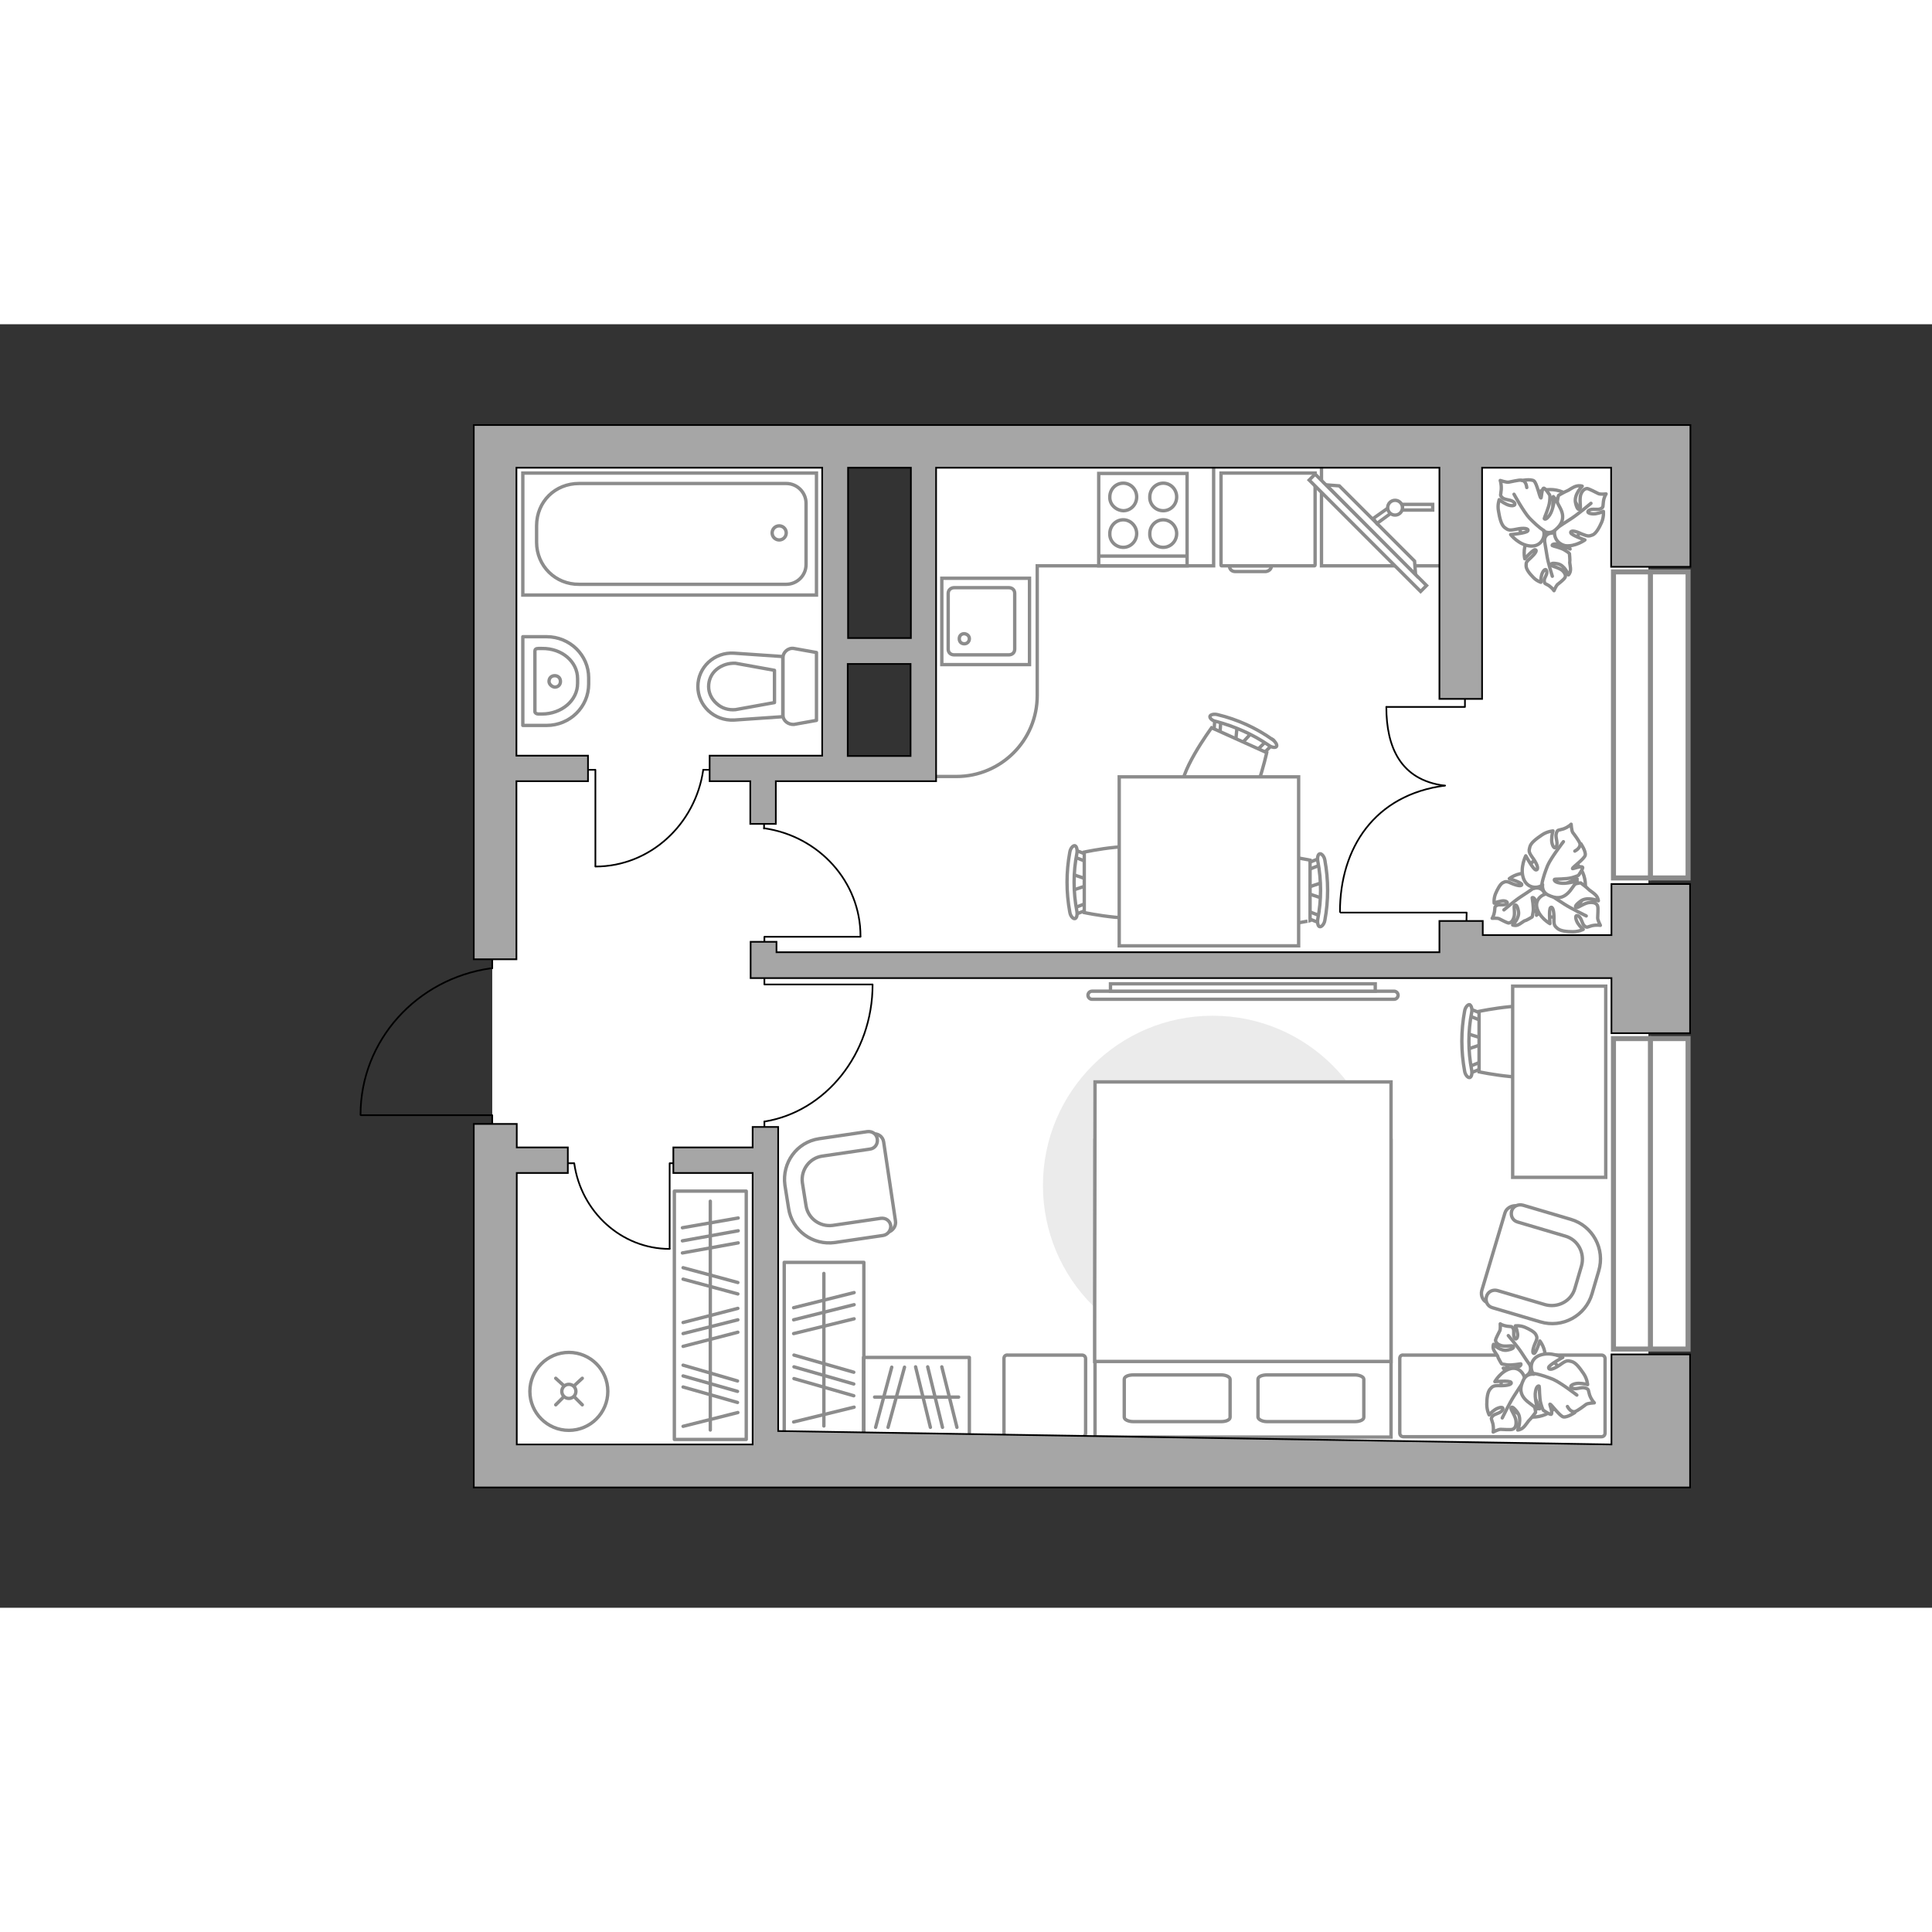
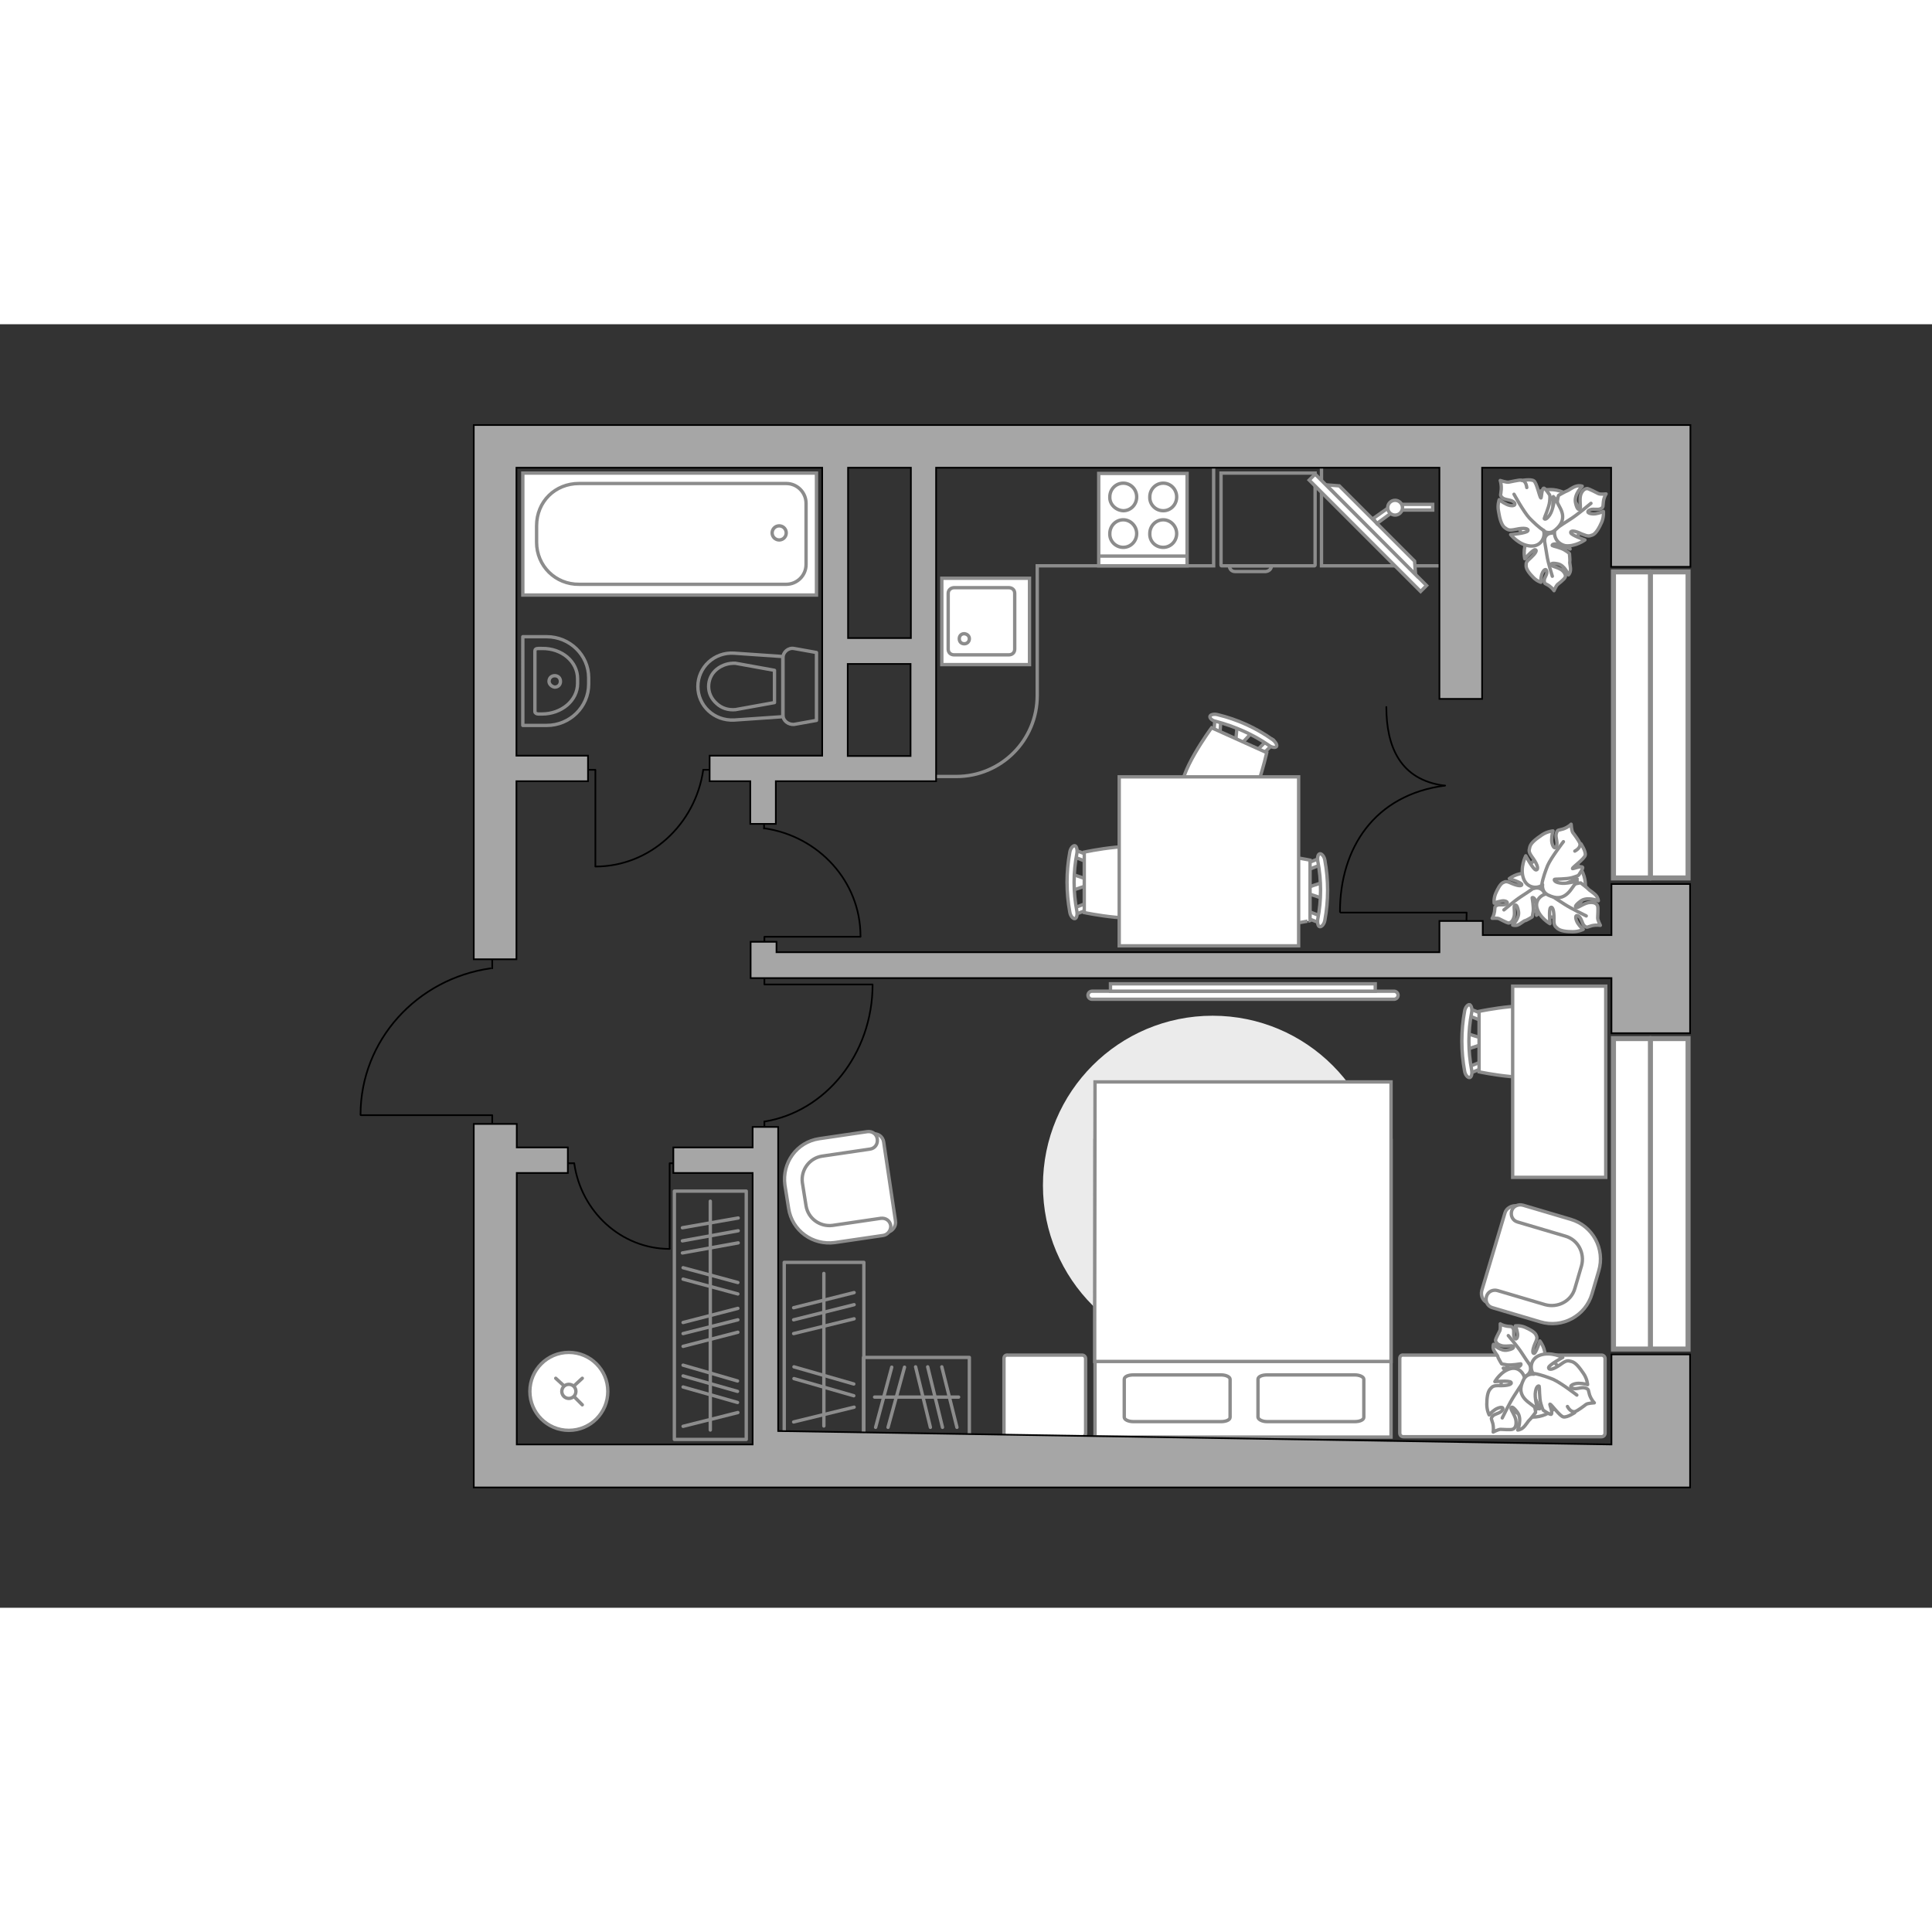
<svg xmlns="http://www.w3.org/2000/svg" version="1.1" id="Слой_1" x="0px" y="0px" viewBox="0 0 575 382" style="enable-background:new 0 0 575 382;" xml:space="preserve" width="200" height="200">
  <rect x="0" y="0" width="575" height="382" fill="#333333" stroke="none" />
  <style type="text/css">
	.st0{fill:#FFFFFF;}
	.st1{fill:#EBEBEB;}
	.st2{fill:none;stroke:#8C8C8C;stroke-miterlimit:10;}
	.st3{fill:#FFFFFF;stroke:#8C8C8C;stroke-miterlimit:10;}
	.st4{fill:none;stroke:#8C8C8C;stroke-linecap:round;stroke-linejoin:round;stroke-miterlimit:10;}
	.st5{fill:#FFFFFF;stroke:#8C8C8C;stroke-linecap:round;stroke-linejoin:round;stroke-miterlimit:10;}
	.st6{fill:none;stroke:#000000;stroke-width:0.5;stroke-linecap:round;stroke-linejoin:round;stroke-miterlimit:10;}
	.st7{fill:#FFFFFF;stroke:#8C8C8C;stroke-width:1;stroke-miterlimit:10;}
	.st8{fill:#FFFFFF;stroke:#8C8C8C;stroke-linecap:round;stroke-miterlimit:10;}
	.st9{fill:none;stroke:#8C8C8C;stroke-linecap:round;stroke-miterlimit:10;}
	.st10{fill:#FFFFFF;stroke:#8C8C8C;stroke-width:1.5;stroke-linecap:round;stroke-miterlimit:10;}
	.st11{fill:none;stroke:#8C8C8C;stroke-width:1.5;stroke-linecap:round;stroke-miterlimit:10;}
	.st12{fill:#A6A6A6;stroke:#000000;stroke-width:0.5;stroke-miterlimit:10;}
</style>
-   <polygon class="st0" points="308,340.1 308,340 490.6,340 490.6,40.4 271.4,40.4 271.4,129.3 244.9,129.3 244.9,39.8 146.5,39.8   146.5,129.3 146.5,153.5 146.5,340.1 " />
  <g id="furniture_1_">
    <path id="Vector_00000031906361013886704010000016145251234453915051_" class="st1" d="M360.9,306.8c27.9,0,50.5-22.6,50.5-50.5   s-22.6-50.5-50.5-50.5c-27.9,0-50.5,22.6-50.5,50.5C310.4,284.2,333,306.8,360.9,306.8z" />
    <g>
      <path id="Vector_8_00000150784649298549864270000000260978954587398818_" class="st2" d="M363.6,71.9h27.6c0.1,0,0.2-0.1,0.2-0.2    V44.3h-28v27.4C363.4,71.8,363.4,71.9,363.6,71.9z" />
      <path id="Vector_9_00000116940038431326033120000002555763584573037465_" class="st2" d="M378.4,71.9h-12.5c0,1,0.7,1.7,1.7,1.7    h9.1C377.6,73.5,378.4,72.9,378.4,71.9z" />
    </g>
    <g id="Group_10_00000124140000833333837990000002595950308635860105_">
      <g id="Group_11_00000093155382400628827810000011879090317185033866_">
        <path id="Vector_20_00000116210183472942126840000001369141474342041772_" class="st3" d="M436.6,211.1l5.1,1.6v1.4l-5.1,1.7     V211.1z" />
      </g>
      <g id="Group_12_00000013177111606383648410000001892368037427323057_">
        <path id="Vector_21_00000141416136934368831390000015208083168099216274_" class="st3" d="M441.5,220.5c0,0.4-0.2,0.8-0.5,1     l-4,1.6c-0.4,0.1-0.7-0.1-0.8-0.7c-0.1-0.5,0.1-1.1,0.4-1.2l4-1.6c0.4-0.1,0.7,0.1,0.8,0.7C441.5,220.4,441.5,220.5,441.5,220.5z     " />
      </g>
      <g id="Group_13_00000119102559040452474510000018027614018661858445_">
        <path id="Vector_22_00000112616560236067041520000001051275910759215774_" class="st3" d="M441.5,206.3c0,0.1,0,0.1,0,0.2     c-0.1,0.5-0.4,0.8-0.8,0.7l-4-1.6c-0.4-0.1-0.6-0.7-0.4-1.3c0.1-0.5,0.4-0.8,0.8-0.7l4,1.6C441.3,205.4,441.5,205.8,441.5,206.3z     " />
      </g>
      <path id="Vector_23_00000119076161282461075520000011489644151759540610_" class="st3" d="M461.3,204.5c3.2,3.2,3.2,14.9,0,18    c-3.7,3.7-21.1,0-21.1,0v-18C440.2,204.5,457.6,200.8,461.3,204.5z" />
      <path id="Vector_24_00000118388033368313083540000001088946687351782548_" class="st3" d="M438,204.8c-1.1,5.6-1.1,11.5,0,17.2    c0.2,1.2-0.1,2.1-0.6,2.2c-0.5,0.1-1.3-0.7-1.5-1.9c-1.1-5.9-1.1-12,0-17.9c0.2-1.2,1-2,1.5-1.9    C437.9,202.8,438.2,203.7,438,204.8z" />
    </g>
    <path id="Vector_36_00000038409001258820705680000013642920014760749716_" class="st3" d="M450.2,253.8V197h27.7V243v10.9h-27.7   V253.8z" />
    <g>
      <path id="Vector_52_00000181770303406424086860000001580279250579895222_" class="st3" d="M447.9,264.5l-6.9,23.1    c-0.4,1.6,0.4,3.3,2,3.7l16,4.8c5.8,1.7,12-1.6,13.8-7.4l2.3-7.7c1.7-5.8-1.6-12-7.4-13.8l-16-4.8    C449.9,262.1,448.3,263.1,447.9,264.5z" />
      <path id="Vector_53_00000004528494193663285240000017660811251235393458_" class="st3" d="M449.9,263.9c-0.4,1.4,0.3,2.9,1.8,3.3    l14.2,4.2c3.8,1.1,5.8,5.1,4.8,8.8l-2,6.8c-1.1,3.8-5.1,5.8-8.8,4.8l-14.2-4.2c-1.4-0.4-2.9,0.3-3.3,1.8c-0.4,1.4,0.3,2.9,1.8,3.3    l14.2,4.2c6.6,2,13.5-1.8,15.4-8.3l2-6.8c2-6.6-1.8-13.5-8.3-15.4l-14.2-4.2C451.8,261.8,450.3,262.5,449.9,263.9z" />
    </g>
    <g>
      <path id="Vector_52_00000107552199524380226770000014313192853754755497_" class="st3" d="M266.5,266.8l-3.5-23.4    c-0.2-1.6-1.7-2.7-3.3-2.4l-16.1,2.4c-5.9,0.8-10,6.4-9.1,12.3l1.2,7.9c0.8,5.9,6.4,10,12.3,9.1l16.1-2.4    C265.7,269.9,266.8,268.4,266.5,266.8z" />
      <path id="Vector_53_00000070818924562799433450000012233251123808171137_" class="st3" d="M265.1,268.3c-0.2-1.5-1.5-2.4-3-2.2    l-14.3,2.1c-3.8,0.5-7.3-2.1-7.9-5.8l-1.1-6.9c-0.5-3.8,2.1-7.3,5.8-7.9l14.3-2.1c1.5-0.2,2.4-1.5,2.2-3s-1.5-2.4-3-2.2l-14.3,2.1    c-6.7,1-11.1,7.2-10.2,13.8l1.1,6.9c1,6.7,7.2,11.1,13.8,10.2l14.3-2.1C264.2,271,265.2,269.7,265.1,268.3z" />
    </g>
    <g>
      <rect x="200.7" y="258" class="st4" width="21.4" height="73.9" />
      <line class="st4" x1="219.7" y1="266" x2="203.1" y2="268.9" />
      <line class="st4" x1="219.7" y1="269.8" x2="203.1" y2="272.8" />
      <line class="st4" x1="219.5" y1="314.5" x2="203.3" y2="309.8" />
      <line class="st4" x1="219.5" y1="317.6" x2="203.3" y2="313" />
      <line class="st4" x1="219.5" y1="320.9" x2="203.3" y2="316.3" />
      <line class="st4" x1="219.7" y1="273.4" x2="203.1" y2="276.4" />
      <line class="st4" x1="219.6" y1="285.2" x2="203.3" y2="280.8" />
      <line class="st4" x1="219.6" y1="288.6" x2="203.3" y2="284.2" />
      <line class="st4" x1="219.6" y1="292.9" x2="203.3" y2="297.1" />
      <line class="st4" x1="219.6" y1="300" x2="203.3" y2="304.2" />
      <line class="st4" x1="219.6" y1="323.9" x2="203.3" y2="328" />
      <line class="st4" x1="219.6" y1="296.3" x2="203.3" y2="300.4" />
      <line class="st4" x1="211.4" y1="261" x2="211.4" y2="329.1" />
    </g>
    <g>
      <rect x="233.4" y="279.2" class="st4" width="23.7" height="51.9" />
-       <line class="st4" x1="254.1" y1="311.9" x2="236.3" y2="306.8" />
      <line class="st4" x1="254.1" y1="315.4" x2="236.3" y2="310.3" />
      <line class="st4" x1="254.1" y1="318.9" x2="236.3" y2="313.8" />
      <line class="st4" x1="254.2" y1="288.2" x2="236.2" y2="292.7" />
      <line class="st4" x1="254.2" y1="296" x2="236.2" y2="300.4" />
      <line class="st4" x1="254.2" y1="322.3" x2="236.2" y2="326.7" />
      <line class="st4" x1="254.2" y1="291.8" x2="236.2" y2="296.3" />
      <line class="st4" x1="245.2" y1="282.5" x2="245.2" y2="327.9" />
    </g>
    <g>
      <rect x="257" y="307.5" class="st4" width="31.5" height="23.7" />
      <line class="st4" x1="265.4" y1="310.4" x2="260.6" y2="328.3" />
      <line class="st4" x1="269.2" y1="310.4" x2="264.3" y2="328.3" />
      <line class="st4" x1="272.5" y1="310.3" x2="276.9" y2="328.3" />
      <line class="st4" x1="280.3" y1="310.3" x2="284.8" y2="328.3" />
      <line class="st4" x1="276.1" y1="310.3" x2="280.5" y2="328.3" />
      <line class="st4" x1="260.3" y1="319.3" x2="285.3" y2="319.3" />
    </g>
    <g>
      <path id="Vector_60_00000160881314827657152330000002466791730811449994_" class="st3" d="M461.3,67.9c5.2,0,9.4-4.1,9.4-9.3    s-4.1-9.4-9.3-9.4c-5.2,0-9.4,4.1-9.4,9.3C451.9,63.6,456.1,67.8,461.3,67.9z" />
      <path class="st5" d="M459.7,64.2c0,0,0-1.7,1.8-2c1.8-0.3,3.6-0.2,4.7,2.2c1.1,2.4,1.1,2.5,1.1,2.5s-2.4-1.4-3.9-1.5    c-1.5-0.1-1.5,0.4-1.4,0.5s2.7,0.6,3.8,1.4c1.2,0.7,1.3,1,1.3,1s0.2,2.1,0.1,2.4c-0.1,0.3,0.3,1.7,0.2,2.5c-0.1,1-0.6,1.4-0.6,1.4    s-1.1-2.9-3.2-3.3c-2.1-0.4-2.1,0.1-1.8,0.5c0.3,0.3,2.4,0.7,3.3,1.6c0.8,0.8,1,1.6,0.6,2.1c-0.3,0.5-1.8,1.7-2.2,2    c-0.4,0.4-1,1.8-1,1.8s-0.4-0.7-1.5-1.5c-1.1-0.7-1.3-0.4-1.4-1.4c-0.1-1,1.1-2,0.7-3c-0.3-1-1.2,0.1-1.5,1.3    c-0.3,1.1-0.2,2.1-0.2,2.1s-1.3-0.4-2.3-1.5c-1.1-1.1-2.1-2.4-2.1-3.4s0-1.2,1.4-2.4c1.4-1.3,2-2.3,1.3-2.4    c-0.6-0.1-3.1,2.7-3.1,2.7s-0.7-3,0.7-5.3C456.4,62.3,459,63.1,459.7,64.2z" />
      <path class="st4" d="M462,75c0,0-1.3-4.1-1.6-6.2c-0.2-1.3-0.6-3.7-0.8-4.8c-0.2-1.5,0-3,0.5-4.3" />
      <path class="st5" d="M463,60.7c0,0-1.8,0.7-3.1-1.1c-1.3-1.8-1.9-3.8,0.2-6c2-2.2,2.2-2.3,2.2-2.3s-0.4,3.2,0.2,4.9    c0.5,1.6,1.2,1.4,1.3,1.3c0-0.1-0.5-3.2-0.3-4.8c0.2-1.6,0.4-1.8,0.4-1.8s2.1-1.2,2.5-1.3c0.4-0.1,1.6-1.1,2.7-1.4s1.8,0,1.8,0    s-2.5,2.4-2,4.9c0.5,2.4,1.2,2.2,1.4,1.7c0.2-0.4-0.3-2.9,0.2-4.2c0.5-1.3,1.3-1.7,1.9-1.7c0.6,0.1,2.7,1.2,3.3,1.5    c0.6,0.3,2.3,0.1,2.3,0.1s-0.6,0.8-0.8,2.3c-0.2,1.5,0.1,1.6-0.8,2.1c-1,0.5-2.5-0.2-3.5,0.5c-1,0.7,0.6,1.2,2,1    c1.3-0.2,2.3-0.7,2.3-0.7s0.2,1.5-0.5,3.2c-0.7,1.6-1.7,3.4-2.7,3.8c-1.1,0.4-1.3,0.5-3.3-0.3c-2-1-3.4-1.1-3.2-0.3    c0.2,0.7,4.2,2.1,4.2,2.1s-2.9,2.1-5.9,1.7C462.6,65.1,462.2,61.9,463,60.7z" />
      <path class="st4" d="M473.5,53.3c0,0-3.8,3.2-5.8,4.5c-1.3,0.8-3.7,2.4-4.7,3.1c-1.5,1-3.2,1.4-4.9,1.5" />
      <g>
        <path class="st5" d="M454.4,48.6c-0.2-1.5-0.8-2.1-1.6-2.2s-3.1,0.5-3.8,0.6s-2.5-0.5-2.5-0.5s0.4,1.1,0.3,2.7     c-0.1,1.7-0.5,1.6,0.3,2.4s2.8,0.5,3.6,1.5c0.7,1.1-1.1,1.1-2.3,0.5c-1.3-0.6-2.2-1.4-2.2-1.4s-0.6,1.6-0.2,3.5     c0.3,1.9,0.8,4,1.8,4.8c1,0.7,1.2,1,3.5,0.5s3.8-0.2,3.4,0.5c-0.4,0.7-5.1,1.1-5.1,1.1s2.4,3.1,5.8,3.4c3.4,0.3,4.6-2.9,4-4.5     c0,0,1.7,1.3,3.5-0.3c1.8-1.5,3-3.5,1.5-6.4c-1.5-2.9-1.7-3.1-1.7-3.1s-0.4,3.5-1.5,5.1c-1.1,1.6-1.6,1.2-1.6,1     c0-0.2,1.4-3.2,1.6-5c0.2-1.7,0-2,0-2s-1.4-2.2-1.8-2c-0.6,0.3-0.6,3-0.8,2.9c-0.4-0.2-1.2-4.5-2.1-5.1c-1-0.6-3.6-0.1-3.6-0.1" />
        <path class="st4" d="M450.6,50.6c0,0,2.9,5.3,4.6,7.1c1.2,1.2,2.9,2.9,4.3,3.7" />
      </g>
    </g>
    <g>
      <path id="Vector_60_00000171687831103288129810000003647580691289098890_" class="st3" d="M453.8,170.8c2.1,4.8,7.6,6.9,12.4,4.9    c4.8-2.1,6.9-7.6,4.9-12.4c-2.1-4.8-7.6-6.9-12.4-4.9C453.9,160.4,451.7,166.1,453.8,170.8z" />
      <path class="st5" d="M456.6,167.9c0,0,1.6-0.6,2.7,0.8s1.7,3.2-0.1,5.2c-1.7,1.9-1.9,2-1.9,2s0.3-2.8-0.2-4.1    c-0.5-1.4-1.1-1.2-1.1-1.1c0,0.1,0.5,2.8,0.3,4.1c-0.2,1.4-0.3,1.6-0.3,1.6s-1.8,1.1-2.1,1.1s-1.4,1-2.2,1.3c-0.8,0.3-1.5,0-1.5,0    s2.2-2.1,1.7-4.2c-0.4-2.1-1-1.9-1.2-1.5c-0.2,0.4,0.3,2.5-0.2,3.6c-0.4,1.2-1.1,1.5-1.6,1.5c-0.5-0.1-2.2-1-2.8-1.3    c-0.5-0.2-2-0.1-2-0.1s0.5-0.7,0.7-2c0.2-1.3-0.1-1.3,0.6-1.8c0.8-0.5,2.2,0.1,3-0.5c0.7-0.6-0.6-1.1-1.7-0.8    c-1.2,0.2-2,0.6-2,0.6s-0.2-1.3,0.4-2.8c0.6-1.4,1.4-2.9,2.2-3.3c0.8-0.4,1.1-0.5,2.8,0.3c1.7,0.7,2.9,0.8,2.8,0.2    c-0.2-0.6-3.7-1.7-3.7-1.7s2.4-1.9,5.1-1.5C456.9,164.1,457.2,166.7,456.6,167.9z" />
      <path class="st4" d="M447.6,174.3c0,0,3.3-2.8,5-3.9c1.1-0.7,3.2-2.1,4-2.7c1.3-0.8,2.7-1.3,4.1-1.3" />
      <path class="st5" d="M461,169.5c0,0-1.4-1.4-0.3-3.2c1.2-1.8,2.7-3.3,5.6-2.3c2.9,1,3.1,1.1,3.1,1.1s-3.1,1-4.3,2.1    c-1.3,1.2-0.7,1.6-0.6,1.6s2.8-1.8,4.2-2.2c1.5-0.4,1.8-0.3,1.8-0.3s2,1.5,2.2,1.8c0.2,0.3,1.6,1.1,2.3,1.9    c0.7,0.8,0.7,1.6,0.7,1.6s-3.3-1.4-5.3,0.1c-2,1.5-1.6,1.9-1.1,1.9c0.5,0,2.5-1.5,3.9-1.5c1.4-0.1,2.1,0.4,2.3,1.1    c0.2,0.6,0,2.9,0,3.5c0,0.7,0.8,2.2,0.8,2.2s-1.1-0.2-2.5,0.1c-1.5,0.4-1.4,0.7-2.2,0.1s-0.8-2.4-1.9-3c-1.1-0.5-0.8,1.1-0.1,2.2    c0.7,1.1,1.6,1.8,1.6,1.8s-1.3,0.7-3.1,0.7c-1.8,0-3.7-0.2-4.6-1c-0.8-0.7-1.1-1-1-3.1c0-2.2-0.4-3.5-1-3.1    c-0.6,0.4-0.2,4.8-0.2,4.8s-3.2-1.8-3.9-4.8C456.8,170.9,459.5,169.3,461,169.5z" />
      <path class="st4" d="M472.1,176.1c0,0-4.5-2.2-6.5-3.5c-1.3-0.8-3.7-2.4-4.7-3.1c-1.4-1-2.5-2.3-3.3-3.8" />
      <g>
        <path class="st5" d="M468.7,156.8c1.3-0.7,1.7-1.6,1.5-2.3c-0.2-0.7-1.7-2.7-2.1-3.2c-0.4-0.6-0.5-2.5-0.5-2.5s-0.7,0.8-2.3,1.4     c-1.6,0.5-1.7,0.1-2.1,1.3c-0.4,1.2,0.6,2.8,0,3.9c-0.6,1.2-1.4-0.5-1.4-1.9c0-1.5,0.4-2.7,0.4-2.7s-1.7,0.1-3.3,1.2     c-1.6,1.1-3.3,2.3-3.6,3.6c-0.3,1.2-0.4,1.5,1,3.4c1.4,2,1.7,3.4,0.8,3.4c-0.8-0.1-3-4.2-3-4.2s-1.8,3.5-0.7,6.7     c1.1,3.2,4.5,3.1,5.7,1.9c0,0-0.4,2.1,1.7,3.1c2.1,1,4.3,1.4,6.5-1.3c2-2.7,2.1-2.9,2.1-2.9s-3.4,1-5.2,0.6     c-1.8-0.3-1.7-1.1-1.5-1.1c0.1-0.1,3.5,0,5.2-0.5c1.7-0.5,1.9-0.7,1.9-0.7s1.5-2.1,1.2-2.4c-0.5-0.5-3,0.6-3,0.4     c0-0.4,3.6-2.9,3.8-4c0.2-1.2-1.3-3.4-1.3-3.4" />
        <path class="st4" d="M465.3,154c0,0-3.7,4.8-4.7,7.1c-0.6,1.5-1.4,3.7-1.7,5.5" />
      </g>
    </g>
    <g id="Group_31_00000039824543948144335380000007337389431962936454_">
      <path id="Vector_149_00000072263598746291780290000009744784494275709076_" class="st6" d="M201.8,249.7h-2.5v25.4" />
      <path id="Vector_150_00000023271145547625385410000006112220030030206375_" class="st6" d="M170.7,249.7h-2.7" />
      <path id="Vector_151_00000167383720184492705150000012808589311557166220_" class="st6" d="M199.3,275.2    c-14.4,0-26.4-11.1-28.4-25.5" />
    </g>
    <g id="Group_31_00000134932257721203625520000015947189979787962806_">
      <path id="Vector_149_00000172435699138983169080000018221512766910980755_" class="st6" d="M177.2,161.2v-28.6h-3" />
      <path id="Vector_150_00000000184499698793558920000006123519847508704649_" class="st6" d="M212.4,132.6h-3.1" />
      <path id="Vector_151_00000065056277776985815520000017688607499188531851_" class="st6" d="M209.3,132.6    c-2.3,16.2-15.8,28.8-32.1,28.8" />
    </g>
    <g id="Group_31_00000029743443756075353390000009461637982584996793_">
      <path id="Vector_149_00000150794808481464139750000002433421268075928203_" class="st6" d="M256.1,182.3h-28.6v3" />
      <path id="Vector_150_00000027592154872029033980000009284498218062688156_" class="st6" d="M227.4,147v3.1" />
      <path id="Vector_151_00000169534408413823227960000008258004446003863680_" class="st6" d="M227.4,150    c16.2,2.3,28.7,15.8,28.7,32.1" />
    </g>
    <g id="Group_31_00000173162824790168281610000003597579172168959873_">
      <path id="Vector_149_00000158713785643899930730000011241015373028511928_" class="st6" d="M259.6,196.5h-32.1v-3.7" />
      <path id="Vector_150_00000075130569683064019400000015561644046684499119_" class="st6" d="M227.5,241.1v-3.8" />
      <path id="Vector_151_00000084495525814473889840000012503901972648461735_" class="st6" d="M227.5,237.3    c18.1-2.9,32.2-20,32.2-40.8" />
    </g>
    <polyline class="st2" points="429.9,71.9 393.3,71.9 393.3,41.6  " />
    <path class="st2" d="M276.9,134.6h7.7c13.4,0,24.1-10.8,24.1-24.1V71.9h52.5v-30" />
    <g>
      <rect x="405.9" y="38.6" transform="matrix(0.707 -0.707 0.707 0.707 75.381 306.053)" class="st7" width="2.5" height="46.9" />
      <polygon class="st3" points="398.6,48.1 421,70.5 421.3,74.5 394.7,47.8   " />
      <g>
        <path class="st3" d="M417.4,54.6c0-0.3-0.1-0.6-0.2-1h9.2v1.7h-9.1C417.3,55.1,417.4,54.8,417.4,54.6z" />
        <path class="st3" d="M413.1,54.7c0.1,0.6,0.4,1.2,0.8,1.6l-4.1,3l-1.1-1.5L413.1,54.7z" />
      </g>
      <circle class="st3" cx="415.2" cy="54.6" r="2.2" />
    </g>
    <g id="Group_2_1_">
      <g id="Group_3_1_">
        <path id="Vector_10_1_" class="st3" d="M393.7,170.9l-5.1-1.7v-1.4l5.1-1.7V170.9z" />
      </g>
      <g id="Group_4_1_">
        <path id="Vector_11_1_" class="st3" d="M388.8,161.3c0-0.4,0.2-0.8,0.5-1l4.1-1.6c0.4-0.1,0.7,0.1,0.8,0.7     c0.1,0.5-0.1,1.1-0.4,1.2l-4.1,1.6c-0.4,0.1-0.7-0.1-0.8-0.7C388.8,161.4,388.8,161.4,388.8,161.3z" />
      </g>
      <g id="Group_5_1_">
        <path id="Vector_12_1_" class="st3" d="M388.8,175.7c0-0.1,0-0.1,0-0.2c0.1-0.5,0.4-0.8,0.8-0.7l4.1,1.6c0.4,0.1,0.6,0.7,0.4,1.3     c-0.1,0.5-0.4,0.8-0.8,0.7l-4.1-1.6C389,176.5,388.8,176.1,388.8,175.7z" />
      </g>
      <path id="Vector_13_1_" class="st3" d="M368.8,177.5c-3.2-3.2-3.2-14.9,0-18c3.7-3.7,21.1,0,21.1,0v18    C390,177.5,372.6,181.2,368.8,177.5z" />
      <path id="Vector_14_1_" class="st3" d="M392.2,177c1.1-5.6,1.1-11.5,0-17.2c-0.2-1.2,0.1-2.1,0.6-2.2c0.5-0.1,1.3,0.7,1.5,1.9    c1.1,5.9,1.1,12,0,17.9c-0.2,1.2-1,2-1.5,1.9C392.3,179.3,392,178.2,392.2,177z" />
    </g>
    <g id="Group_2_5_">
      <g id="Group_3_5_">
        <path id="Vector_10_5_" class="st3" d="M372.6,121.5l-3.6,3.9l-1.3-0.6l0.5-5.3L372.6,121.5z" />
      </g>
      <g id="Group_4_5_">
        <path id="Vector_11_5_" class="st3" d="M361.9,122c-0.4-0.2-0.6-0.6-0.6-0.8l0.3-4.3c0-0.4,0.4-0.6,1-0.5c0.5,0.1,1,0.6,0.8,0.8     l-0.3,4.3c0,0.4-0.4,0.6-1,0.5C362,122,362,122,361.9,122z" />
      </g>
      <g id="Group_5_5_">
        <path id="Vector_12_5_" class="st3" d="M374.8,127.8c-0.1,0-0.1-0.1-0.2-0.1c-0.4-0.3-0.6-0.7-0.3-1.1l3.1-3.1     c0.3-0.3,0.8-0.2,1.4,0.1c0.4,0.3,0.6,0.7,0.3,1.1l-3.1,3.1C375.8,128.1,375.2,128.1,374.8,127.8z" />
      </g>
      <path id="Vector_13_5_" class="st3" d="M368.3,146.7c-4.2,1.6-14.9-3.3-16.4-7.4c-1.8-5,8.7-19.2,8.7-19.2l16.4,7.4    C377,127.5,373.2,144.9,368.3,146.7z" />
      <path id="Vector_14_5_" class="st3" d="M377.6,125.3c-4.8-3.3-10.1-5.6-15.7-7.1c-1.2-0.2-1.9-1-1.8-1.5c0.1-0.5,1.2-0.8,2.3-0.5    c5.8,1.4,11.4,3.9,16.3,7.4c1,0.7,1.5,1.7,1.2,2.1C379.6,126.1,378.5,126,377.6,125.3z" />
    </g>
    <g id="Group_2_4_">
      <g id="Group_3_4_">
        <path id="Vector_10_4_" class="st3" d="M319.1,163.7l5.1,1.7v1.4l-5.1,1.7V163.7z" />
      </g>
      <g id="Group_4_4_">
        <path id="Vector_11_4_" class="st3" d="M324,173.3c0,0.4-0.2,0.8-0.5,1l-4.1,1.6c-0.4,0.1-0.7-0.1-0.8-0.7     c-0.1-0.5,0.1-1.1,0.4-1.2l4.1-1.6c0.4-0.1,0.7,0.1,0.8,0.7C324,173.1,324,173.2,324,173.3z" />
      </g>
      <g id="Group_5_4_">
        <path id="Vector_12_4_" class="st3" d="M324,159c0,0.1,0,0.1,0,0.2c-0.1,0.5-0.4,0.8-0.8,0.7l-4.1-1.6c-0.4-0.1-0.6-0.7-0.4-1.3     c0.1-0.5,0.4-0.8,0.8-0.7l4.1,1.6C323.7,158.1,324,158.5,324,159z" />
      </g>
      <path id="Vector_13_4_" class="st3" d="M343.8,157.1c3.2,3.2,3.2,14.9,0,18c-3.7,3.7-21.1,0-21.1,0v-18    C322.7,157.1,340.1,153.3,343.8,157.1z" />
      <path id="Vector_14_4_" class="st3" d="M320.5,157.5c-1.1,5.6-1.1,11.5,0,17.2c0.2,1.2-0.1,2.1-0.6,2.2c-0.5,0.1-1.3-0.7-1.5-1.9    c-1.1-5.9-1.1-12,0-17.9c0.2-1.2,1-2,1.5-1.9C320.4,155.3,320.7,156.4,320.5,157.5z" />
    </g>
    <path id="Vector_35_3_" class="st3" d="M386.5,134.8V185h-53.4v-40.6v-9.7H386.5z" />
    <g>
      <g>
-         <polyline class="st6" points="412.6,113.9 436,113.9 436,109.5    " />
        <path class="st6" d="M429.8,137.3c-13-1.7-17.2-11.5-17.2-23.4" />
      </g>
      <g>
        <polyline class="st6" points="399,175.1 436.5,175.1 436.4,180.4    " />
        <path class="st6" d="M430.1,137.3c-21,2.7-31.3,18.6-31.3,37.6" />
      </g>
    </g>
    <g>
      <circle class="st8" cx="169.3" cy="317.6" r="11.6" />
      <line class="st9" x1="173.3" y1="313.7" x2="170.9" y2="315.9" />
      <circle class="st8" cx="169.3" cy="317.6" r="2.1" />
-       <line class="st9" x1="167.8" y1="319.2" x2="165.4" y2="321.6" />
      <line class="st9" x1="173.3" y1="321.6" x2="170.9" y2="319.2" />
      <line class="st9" x1="167.8" y1="315.9" x2="165.4" y2="313.7" />
    </g>
    <g>
      <path id="Vector_98_4_" class="st3" d="M414,242.9h-88.1v88.3H414V242.9z" />
      <path id="Vector_99_4_" class="st3" d="M325.9,225.5H414v83.2h-77.7h-10.5v-11.3L325.9,225.5L325.9,225.5z" />
      <path id="Vector_100_4_" class="st4" d="M377.1,326.6h26.1c1.5,0,2.7-0.5,2.7-1.3V314c0-0.7-1.2-1.3-2.7-1.3h-26.1    c-1.5,0-2.7,0.5-2.7,1.3v11.3C374.5,326,375.7,326.6,377.1,326.6z" />
      <path id="Vector_101_4_" class="st4" d="M337.3,326.6h26.1c1.5,0,2.7-0.5,2.7-1.3V314c0-0.7-1.2-1.3-2.7-1.3h-26.1    c-1.5,0-2.7,0.5-2.7,1.3v11.3C334.6,326,335.8,326.6,337.3,326.6z" />
    </g>
    <path id="Vector_5_3_" class="st5" d="M298.8,307.8V330c0,0.7,0.5,1.1,1.1,1.1H322c0.7,0,1.1-0.5,1.1-1.1v-22.1   c0-0.7-0.5-1.1-1.1-1.1h-22C299.3,306.7,298.8,307.1,298.8,307.8z" />
    <path id="Vector_5_4_" class="st5" d="M416.6,307.8V330c0,0.7,0.5,1.1,1.1,1.1h58.9c0.7,0,1.1-0.5,1.1-1.1v-22.1   c0-0.7-0.5-1.1-1.1-1.1h-58.9C417.1,306.7,416.6,307.1,416.6,307.8z" />
    <g>
      <path id="Vector_60_00000169522446160063193320000006027347987338374304_" class="st3" d="M452.4,307.2c-4.8,2.1-6.9,7.6-4.9,12.4    c2.1,4.8,7.6,6.9,12.4,4.9c4.8-2.1,6.9-7.6,4.9-12.4C462.7,307.3,457.2,305.1,452.4,307.2z" />
      <path class="st5" d="M455.4,310c0,0,0.6,1.6-0.8,2.7s-3.2,1.7-5.2-0.1c-1.9-1.7-2-1.9-2-1.9s2.8,0.3,4.1-0.2    c1.4-0.5,1.2-1.1,1.1-1.1c-0.1,0-2.8,0.5-4.1,0.3c-1.4-0.2-1.6-0.3-1.6-0.3s-1.1-1.8-1.1-2.1s-1-1.4-1.3-2.2c-0.3-0.8,0-1.5,0-1.5    s2.1,2.2,4.2,1.7c2.1-0.4,1.9-1,1.5-1.2c-0.4-0.2-2.5,0.3-3.6-0.2c-1.2-0.4-1.5-1.1-1.5-1.6c0.1-0.5,1-2.2,1.3-2.8    c0.2-0.5,0.1-2,0.1-2s0.7,0.5,2,0.7c1.3,0.2,1.3-0.1,1.8,0.6c0.5,0.8-0.1,2.2,0.5,3c0.6,0.7,1.1-0.6,0.8-1.7c-0.2-1.2-0.6-2-0.6-2    s1.3-0.2,2.8,0.4c1.4,0.6,2.9,1.4,3.3,2.2c0.4,0.8,0.5,1.1-0.3,2.8c-0.7,1.7-0.8,2.9-0.2,2.8c0.6-0.2,1.7-3.7,1.7-3.7    s1.9,2.4,1.5,5.1C459.2,310.3,456.4,310.6,455.4,310z" />
      <path class="st4" d="M448.9,301c0,0,2.8,3.3,3.9,5c0.7,1.1,2.1,3.2,2.7,4c0.8,1.3,1.3,2.7,1.3,4.1" />
      <path class="st5" d="M453.8,314.4c0,0,1.4-1.4,3.2-0.3c1.8,1.2,3.3,2.7,2.3,5.6c-1,2.9-1.1,3.1-1.1,3.1s-1-3.1-2.1-4.3    c-1.2-1.3-1.6-0.7-1.6-0.6c0,0.1,1.8,2.8,2.2,4.2c0.4,1.5,0.3,1.8,0.3,1.8s-1.5,2-1.8,2.2c-0.3,0.2-1.1,1.6-1.9,2.3    c-0.8,0.7-1.6,0.7-1.6,0.7s1.4-3.3-0.1-5.3c-1.5-2-1.9-1.6-1.9-1.1c0,0.5,1.5,2.5,1.5,3.9c0.1,1.4-0.4,2.1-1.1,2.3    c-0.6,0.2-2.9,0-3.5,0c-0.7,0-2.2,0.8-2.2,0.8s0.2-1.1-0.1-2.5c-0.4-1.5-0.7-1.4-0.1-2.2s2.4-0.8,3-1.9c0.5-1.1-1.1-0.8-2.2-0.1    c-1.1,0.7-1.8,1.6-1.8,1.6s-0.7-1.3-0.7-3.1c0-1.8,0.2-3.7,1-4.6c0.7-0.8,1-1.1,3.1-1c2.2,0,3.5-0.4,3.1-1    c-0.4-0.6-4.8-0.2-4.8-0.2s1.8-3.2,4.8-3.9C452.4,310.2,454,313,453.8,314.4z" />
      <path class="st4" d="M447.1,325.5c0,0,2.2-4.5,3.5-6.5c0.8-1.3,2.4-3.7,3.1-4.7c1-1.4,2.3-2.5,3.8-3.3" />
      <g>
        <path class="st5" d="M466.5,322.1c0.7,1.3,1.6,1.7,2.3,1.5s2.7-1.7,3.2-2.1c0.5-0.4,2.5-0.5,2.5-0.5s-0.8-0.7-1.4-2.3     c-0.5-1.6-0.1-1.7-1.3-2.1c-1.2-0.4-2.8,0.6-3.9,0c-1.2-0.6,0.5-1.4,1.9-1.4c1.5,0,2.7,0.4,2.7,0.4s-0.1-1.7-1.2-3.3     c-1.1-1.6-2.3-3.3-3.6-3.6c-1.2-0.3-1.5-0.4-3.4,1c-2,1.4-3.4,1.7-3.4,0.8c0.1-0.8,4.2-3,4.2-3s-3.5-1.8-6.7-0.7     c-3.2,1.1-3.1,4.5-1.9,5.7c0,0-2.1-0.4-3.1,1.7c-1,2.1-1.4,4.3,1.3,6.5c2.7,2.1,2.9,2.1,2.9,2.1s-1-3.4-0.6-5.2     c0.3-1.8,1.1-1.7,1.1-1.5c0.1,0.1,0,3.5,0.5,5.2c0.5,1.7,0.7,1.9,0.7,1.9s2.1,1.5,2.4,1.2c0.5-0.5-0.6-3-0.4-3     c0.4,0,2.9,3.6,4,3.8c1.2,0.2,3.4-1.3,3.4-1.3" />
        <path class="st4" d="M469.3,318.7c0,0-4.8-3.7-7.1-4.7c-1.5-0.6-3.7-1.4-5.5-1.7" />
      </g>
    </g>
    <g>
      <path class="st3" d="M414.9,198.5c0.6,0,1.2,0.5,1.2,1.2c0,0.6-0.5,1.2-1.2,1.2H325c-0.6,0-1.2-0.5-1.2-1.2c0-0.6,0.5-1.2,1.2-1.2    H414.9z" />
      <rect x="330.5" y="196.3" class="st3" width="78.8" height="2.2" />
    </g>
  </g>
  <g id="windows_1_">
    <g>
      <rect x="480.2" y="212.6" class="st10" width="22.2" height="92.4" />
      <line class="st11" x1="491.2" y1="212.6" x2="491.2" y2="304.9" />
    </g>
    <g>
      <rect x="480.2" y="73.7" class="st10" width="22.2" height="91.1" />
      <line class="st11" x1="491.2" y1="73.7" x2="491.2" y2="164.8" />
    </g>
  </g>
  <g id="plan">
    <g id="Group_26_00000085930773835146625260000004619785922418436009_">
      <path id="Vector_130_00000136412459854229698150000016074629458642295956_" class="st4" d="M233,116.3v-17c0-1.7,1.6-3.1,3.3-2.8    l6.7,1.2v20.2l-6.7,1.2C234.6,119.2,233,118,233,116.3z" />
      <path id="Vector_131_00000031176976210849560000000014766166923274669189_" class="st4" d="M207.7,107.8c0-5.7,4.9-10.3,10.8-9.9    l14.5,1v17.9l-14.5,1C212.5,118.1,207.7,113.5,207.7,107.8z" />
      <path id="Vector_132_00000161609434092624752070000011159118133865871038_" class="st4" d="M230.5,103l-11.6-2.1    c-2-0.1-4,0.5-5.6,1.8s-2.4,3.2-2.4,5.1s0.8,3.7,2.4,5.1c1.5,1.4,3.5,2,5.6,1.8l11.6-2.1V103z" />
    </g>
    <g>
      <path id="Vector_133_00000010275151296990756950000017972775448106812858_" class="st4" d="M171.9,105.5v1.4    c0,5.1-4.8,9.1-10.6,9.1h-1.1c-0.5,0-1-0.3-1-0.7V97.2c0-0.4,0.3-0.7,1-0.7h1.1C167.2,96.4,171.9,100.4,171.9,105.5z" />
      <path id="Vector_134_00000127766294249983354610000014268865665567692466_" class="st4" d="M175.2,105.2v1.9    c0,6.8-5.6,12.3-12.5,12.3h-7.1V93h7.1C169.6,93,175.2,98.5,175.2,105.2z" />
      <path class="st4" d="M163.4,106.3c0-1,0.7-1.7,1.7-1.7s1.7,0.7,1.7,1.7c0,1-0.7,1.7-1.7,1.7C164.2,107.9,163.4,107.1,163.4,106.3z    " />
    </g>
    <g>
      <polyline class="st6" points="107.4,235.4 146.5,235.4 146.5,242   " />
      <line class="st6" x1="146.5" y1="185.8" x2="146.5" y2="191.7" />
      <path class="st6" d="M146,191.7c-21.9,3.1-38.7,21.4-38.7,43.6" />
    </g>
    <g>
      <g>
        <path id="Vector_135_3_" class="st3" d="M155.6,44.3H243v36.3h-87.4C155.6,80.6,155.6,44.3,155.6,44.3z" />
        <path id="Vector_136_3_" class="st3" d="M159.7,64.9V60c0-7.3,5.6-12.6,12.6-12.6H234c3.3,0,5.9,2.7,5.9,5.9v18.2     c0,3.3-2.7,5.9-5.9,5.9h-61.6C165.3,77.5,159.7,71.9,159.7,64.9z" />
      </g>
      <circle class="st3" cx="231.9" cy="62.1" r="2.1" />
    </g>
    <g>
      <path id="Vector_142_3_" class="st3" d="M353.3,44.4H327v27.5h26.3V44.4z" />
      <g id="Group_28_3_">
        <g id="Group_29_3_">
          <path id="Vector_143_3_" class="st3" d="M334.3,55.5c2.2,0,4-1.8,4-4.1c0-2.3-1.8-4.1-4-4.1c-2.2,0-4,1.8-4,4.1      C330.2,53.6,332.1,55.4,334.3,55.5z" />
          <path id="Vector_144_3_" class="st3" d="M334.3,66.4c2.2,0,4-1.8,4-4.1c0-2.2-1.8-4.1-4-4.1c-2.2,0-4,1.8-4,4.1      C330.2,64.6,332.1,66.4,334.3,66.4z" />
        </g>
        <g id="Group_30_3_">
          <path id="Vector_145_3_" class="st3" d="M346.2,55.5c2.2,0,4-1.8,4-4.1c0-2.3-1.8-4.1-4-4.1c-2.2,0-4,1.8-4,4.1      C342.1,53.6,343.9,55.5,346.2,55.5z" />
          <path id="Vector_146_3_" class="st3" d="M346.2,66.4c2.2,0,4-1.8,4-4.1c0-2.2-1.8-4.1-4-4.1c-2.2,0-4,1.8-4,4.1      C342.1,64.6,343.9,66.4,346.2,66.4z" />
        </g>
      </g>
      <path id="Vector_147_3_" class="st3" d="M327,69h26" />
    </g>
    <g>
      <g id="Group_27_3_">
        <path id="Vector_140_3_" class="st3" d="M306.4,101.3V75.6h-26.1v25.7H306.4z" />
      </g>
      <path id="Vector_141_3_" class="st3" d="M282.2,80.1v16.6c0,1,0.7,1.7,1.8,1.7h16.2c1.1,0,1.8-0.7,1.8-1.7V80.1    c0-1-0.7-1.7-1.8-1.7H284C283,78.4,282.2,79.1,282.2,80.1z" />
      <path id="Vector_139_3_" class="st3" d="M288.5,93.6c0,0.8-0.6,1.5-1.5,1.5s-1.5-0.6-1.5-1.5s0.6-1.5,1.5-1.5    C287.9,92.2,288.5,92.8,288.5,93.6z" />
    </g>
    <g>
      <polygon class="st12" points="153.8,245 169,245 169,252.6 153.8,252.6 153.8,333.4 224,333.4 224,252.6 200.4,252.6 200.4,245     224,245 224,238.9 231.6,238.9 231.6,329.4 479.6,333.4 479.6,306.6 503,306.6 503,333.4 503,346.2 479.6,346.2 153.8,346.2     142.8,346.2 141,346.2 141,238 153.8,238   " />
      <path class="st12" d="M141,30l0,159h12.7l0-53h21.3v-7.6h-21.3V42.7h91v85.7h-33.5v7.6h12.1v12.7h7.6v-12.7h47.7v-3.8v-3.8V42.7    h149.8v68.8h12.7V42.7h38.4v29.5h23.6V30H141z M271.1,93.4h-18.7V42.7h18.7V93.4z M252.3,101.1H271v27.4h-18.7V101.1z" />
      <polygon class="st12" points="479.6,166.6 479.6,181.8 441.3,181.8 441.3,177.6 428.4,177.6 428.4,186.9 231.6,186.9 231.1,186.9     231.1,183.8 223.4,183.8 223.4,194.6 231.1,194.6 231.1,194.6 231.6,194.6 428.4,194.6 436.3,194.6 479.6,194.6 479.6,211     503,211 503,166.6   " />
    </g>
  </g>
  <g id="points">
    <path id="r" class="st4" d="M365.2,268.4" />
    <path id="k" class="st4" d="M357.6,104.6" />
    <path id="b" class="st4" d="M457.5,124.1" />
    <path id="s" class="st4" d="M191,104.6" />
    <path id="h" class="st4" d="M194.5,199.4" />
    <path id="g" class="st4" d="M175.9,286.6" />
  </g>
</svg>